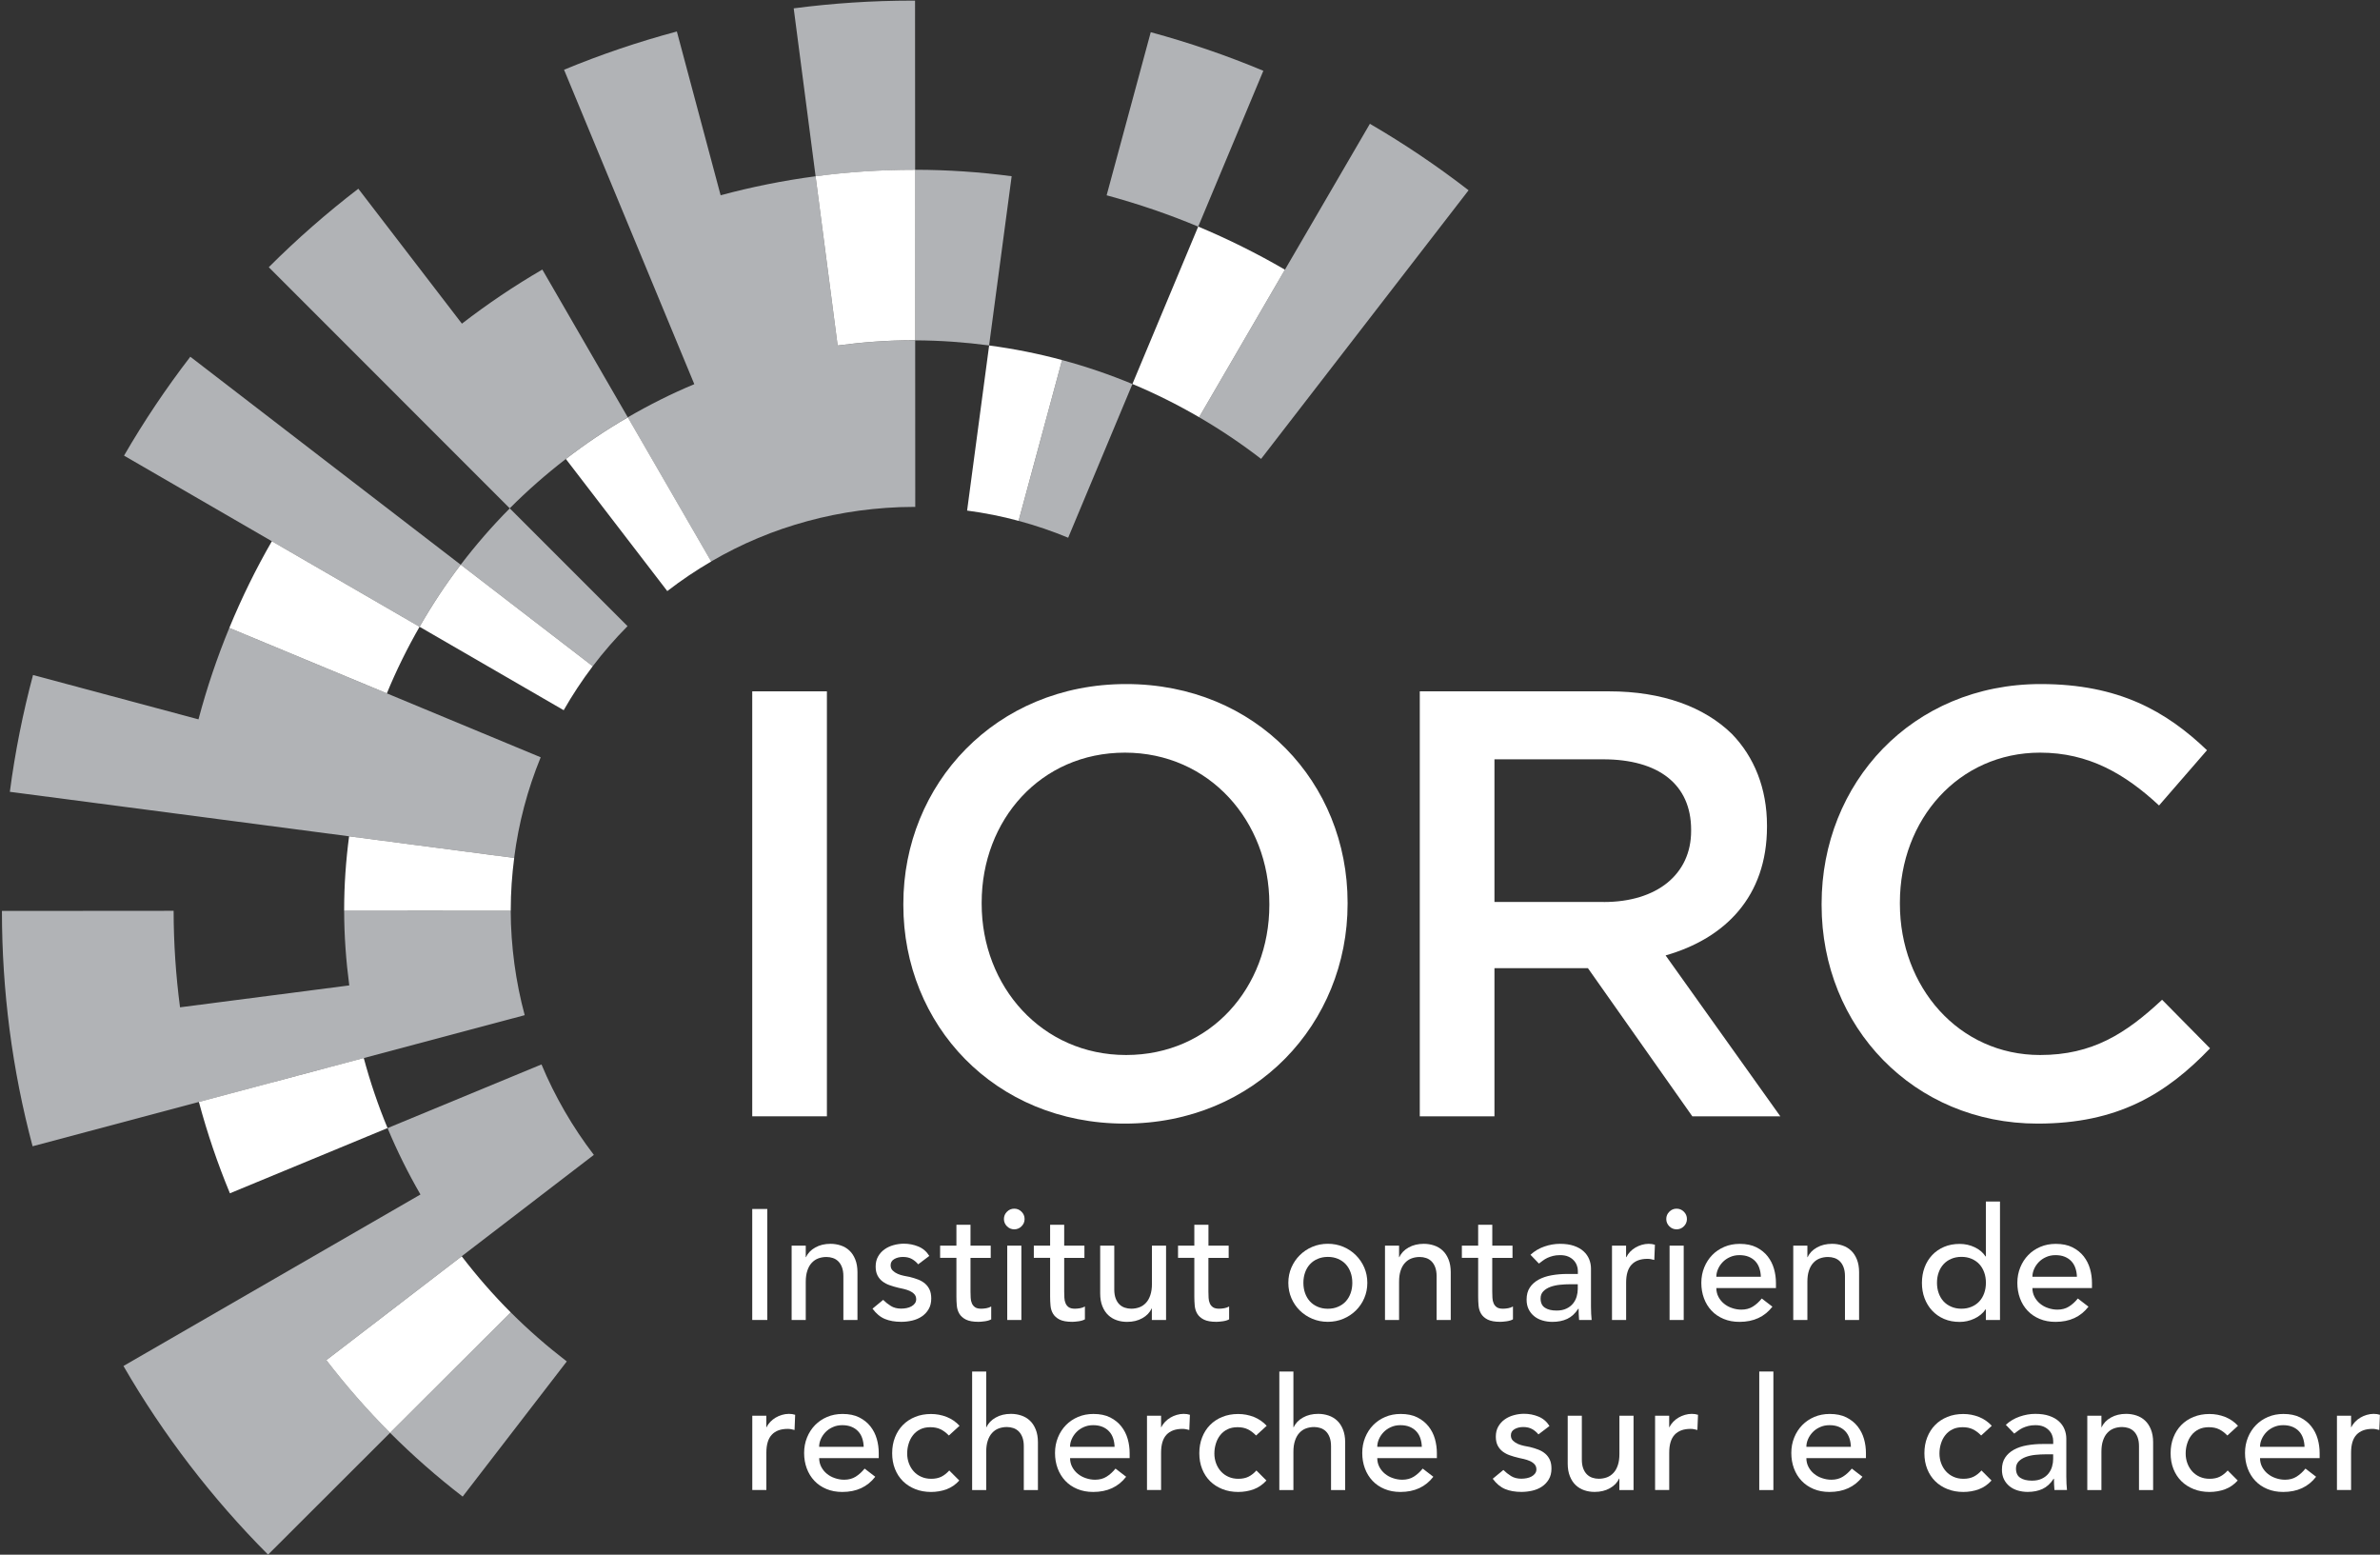
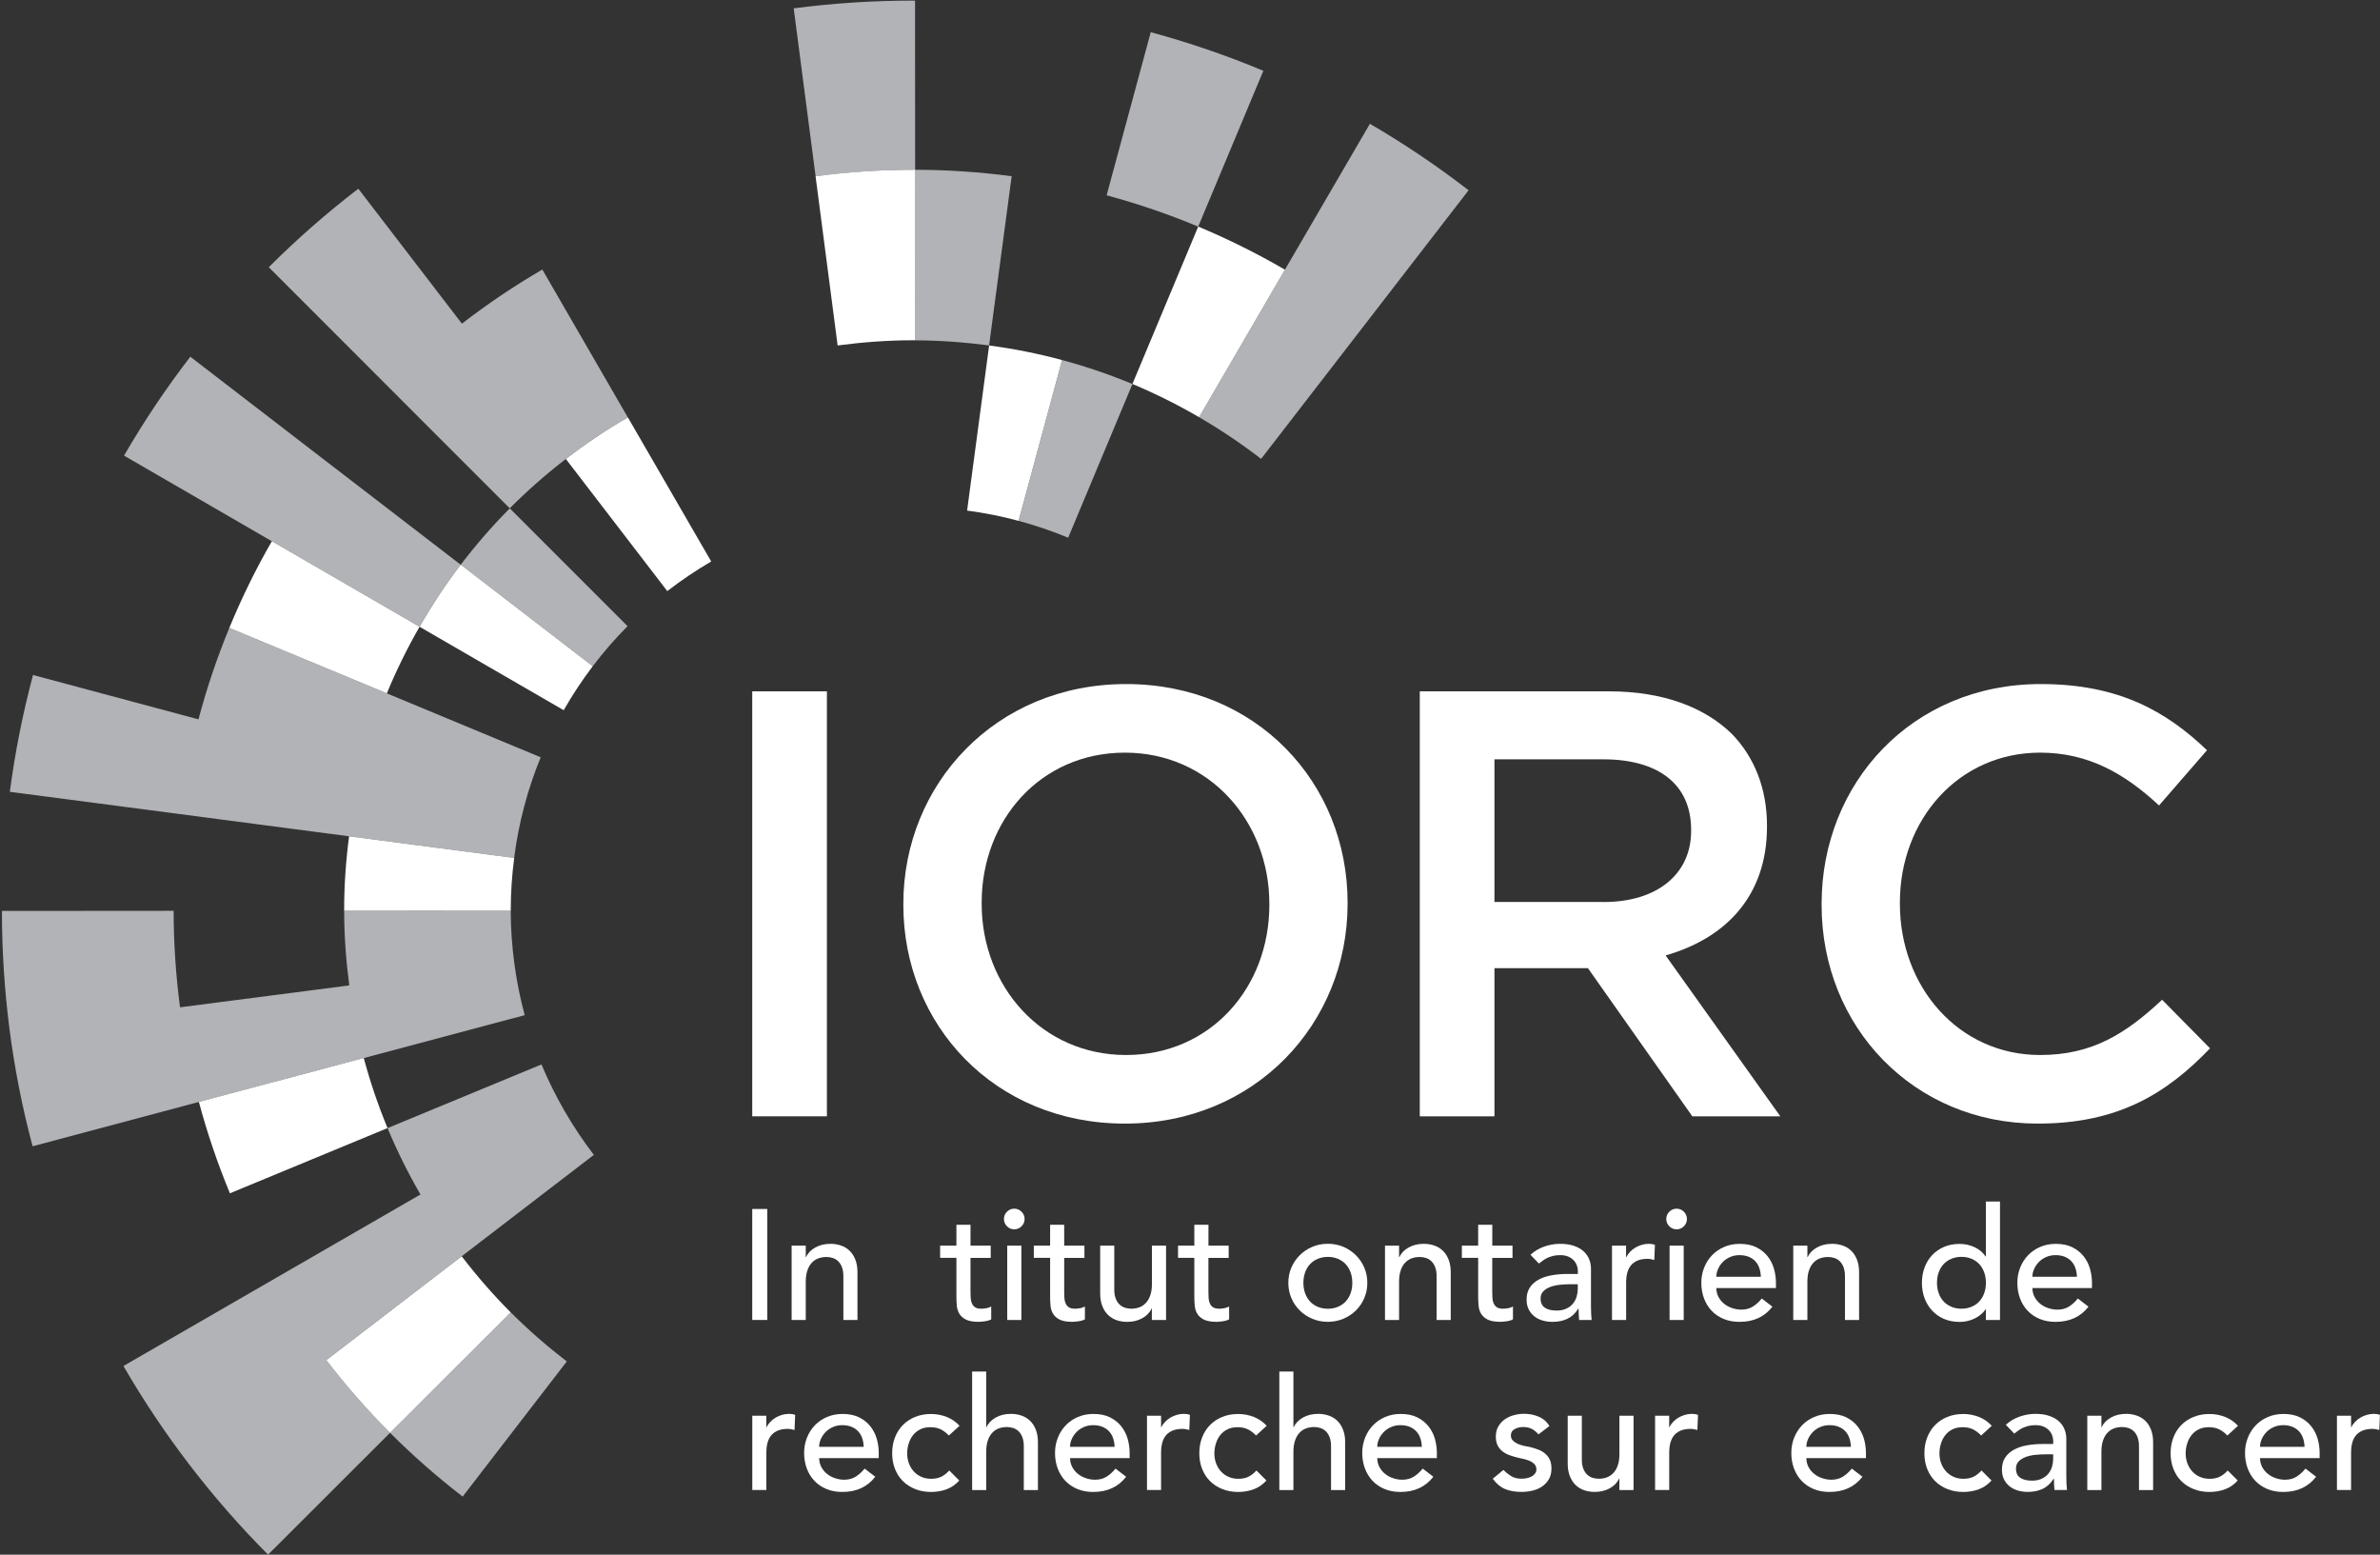
<svg xmlns="http://www.w3.org/2000/svg" width="539px" height="352px" viewBox="0 0 539 352">
  <rect x="0" y="0" width="539" height="352" fill="#333333" stroke="none" />
  <title>OICR-Logo-White-FR</title>
  <desc>Created with Sketch.</desc>
  <g id="Page-1" stroke="none" stroke-width="1" fill="none" fill-rule="evenodd">
    <g id="OICR-Logo-White-FR" fill-rule="nonzero">
      <g id="Group" fill="#B1B3B6">
        <path d="M207.25,38.45 L207.23,0.15 C207.03,0.15 206.84,0.14 206.65,0.14 C197.53,0.14 188.55,0.74 179.75,1.89 L184.71,39.91 C191.97,38.95 199.37,38.45 206.9,38.45 C207.01,38.44 207.13,38.45 207.25,38.45 Z" id="Path" />
        <path d="M79.05,189.35 L116.44,194.25 C116.95,190.29 117.7,186.42 118.7,182.64 C119.71,178.81 120.97,175.08 122.45,171.46 L87.61,156.99 L51.93,142.17 C49.17,148.86 46.83,155.78 44.95,162.87 L7.48,152.83 C5.18,161.44 3.41,170.27 2.23,179.28 L40.73,184.32 L79.05,189.35 Z" id="Path" />
        <path d="M260.61,7.29 L250.62,44.22 C257.73,46.14 264.66,48.51 271.36,51.31 L286.11,16.03 C277.87,12.58 269.35,9.66 260.61,7.29 Z" id="Path" />
        <path d="M128.36,308.25 C123.89,304.81 119.64,301.11 115.66,297.13 L88.33,324.4 C93.49,329.57 98.99,334.39 104.78,338.85 L128.36,308.25 Z" id="Path" />
        <path d="M82.38,239.56 L118.83,229.85 C117.81,226.08 117.04,222.22 116.5,218.27 C115.97,214.31 115.67,210.28 115.66,206.17 L77.94,206.19 C77.95,211.93 78.37,217.57 79.1,223.11 L40.77,228.07 C39.83,220.92 39.33,213.63 39.32,206.22 L0.44,206.25 C0.44,206.28 0.44,206.3 0.44,206.33 C0.44,215.4 1.03,224.32 2.16,233.08 C3.33,242.09 5.08,250.92 7.38,259.53 L45.03,249.5 L82.38,239.56 Z" id="Path" />
        <path d="M134.49,261.48 C132.08,258.34 129.87,255.03 127.88,251.59 C125.92,248.19 124.15,244.66 122.63,241 L87.77,255.42 C89.93,260.61 92.43,265.62 95.22,270.45 L61.75,289.77 L27.96,309.28 C32.47,317.09 37.49,324.57 42.95,331.7 C48.43,338.84 54.36,345.63 60.71,351.99 L88.34,324.4 C83.18,319.24 78.37,313.73 73.92,307.94 L104.57,284.43 L134.49,261.48 Z" id="Path" />
        <path d="M230.69,117.93 C234.53,118.97 238.28,120.24 241.91,121.75 L256.46,86.95 C251.31,84.81 245.99,82.99 240.53,81.52 L230.69,117.93 Z" id="Path" />
-         <path d="M189.7,78.23 L184.7,39.91 C177.37,40.88 170.2,42.33 163.2,44.21 L153.29,7.13 C144.53,9.47 136,12.37 127.74,15.79 L142.45,51.29 L157.24,86.98 C152.03,89.15 147.01,91.68 142.17,94.49 L161.05,127.13 C164.46,125.14 168,123.36 171.68,121.82 C175.3,120.3 179.05,119.03 182.9,117.98 C186.7,116.95 190.59,116.16 194.57,115.62 C198.6,115.08 202.7,114.77 206.88,114.77 C207.01,114.77 207.14,114.78 207.28,114.78 L207.26,77.06 C207.14,77.06 207.01,77.05 206.88,77.05 C201.06,77.05 195.33,77.48 189.7,78.23 Z" id="Path" />
        <path d="M207.26,77.06 C212.94,77.08 218.52,77.49 224,78.21 L229.11,39.9 C221.95,38.95 214.65,38.45 207.23,38.44 L207.26,77.06 Z" id="Path" />
        <path d="M104.61,73.28 L81.15,42.73 C74.01,48.21 67.23,54.14 60.87,60.5 L88.14,87.78 L115.44,115.09 C119.42,111.09 123.67,107.37 128.14,103.92 C132.59,100.48 137.28,97.33 142.17,94.48 L122.82,61.03 C116.48,64.72 110.4,68.81 104.61,73.28 Z" id="Path" />
        <path d="M134.24,150.84 C136.67,147.64 139.3,144.61 142.12,141.77 L115.45,115.1 C111.47,119.1 107.77,123.37 104.34,127.86 L134.24,150.84 Z" id="Path" />
        <path d="M43.1,80.77 C37.63,87.88 32.61,95.35 28.09,103.16 L61.56,122.54 L95.01,141.91 C97.82,137.01 100.93,132.32 104.33,127.86 L73.71,104.32 L43.1,80.77 Z" id="Path" />
        <path d="M310.24,28.03 L291,61.06 L271.56,94.46 C276.45,97.31 281.15,100.46 285.6,103.9 L309.22,73.33 L332.59,43.08 C325.49,37.59 318.03,32.56 310.24,28.03 Z" id="Path" />
      </g>
      <g id="Group" transform="translate(45, 38)" fill="#FFFFFF">
        <path d="M6.93,104.17 L42.61,118.99 C44.75,113.78 47.24,108.75 50.02,103.91 L16.57,84.54 C12.94,90.83 9.72,97.39 6.93,104.17 Z" id="Path" />
        <path d="M43.33,286.41 L70.66,259.14 C66.68,255.16 62.99,250.91 59.56,246.44 L28.91,269.95 C33.36,275.74 38.18,281.25 43.33,286.41 Z" id="Path" />
        <path d="M246,23.06 C239.7,19.4 233.14,16.13 226.36,13.3 L211.46,48.94 C216.68,51.12 221.71,53.64 226.56,56.46 L246,23.06 Z" id="Path" />
        <path d="M179.01,40.22 L174.02,77.6 C177.99,78.13 181.89,78.9 185.68,79.93 L195.53,43.52 C190.16,42.07 184.64,40.97 179.01,40.22 Z" id="Path" />
        <path d="M50.02,103.91 L82.66,122.8 C84.64,119.33 86.84,116.01 89.24,112.84 L59.34,89.85 C55.93,94.31 52.83,99.01 50.02,103.91 Z" id="Path" />
        <path d="M32.94,168 C32.94,168.07 32.95,168.14 32.95,168.2 L70.67,168.18 C70.67,168.12 70.67,168.06 70.67,168 C70.67,164.02 70.95,160.1 71.45,156.25 L34.06,151.35 C33.34,156.8 32.94,162.35 32.94,168 Z" id="Path" />
        <path d="M161.89,0.44 C154.37,0.44 146.96,0.94 139.7,1.9 L144.7,40.22 C150.33,39.47 156.06,39.04 161.89,39.04 C162.02,39.04 162.14,39.05 162.27,39.05 L162.25,0.43 C162.13,0.45 162.01,0.44 161.89,0.44 Z" id="Path" />
        <path d="M7.07,232.18 L42.77,217.41 C40.64,212.29 38.84,206.99 37.38,201.55 L0.04,211.49 C1.94,218.59 4.3,225.5 7.07,232.18 Z" id="Path" />
        <path d="M83.15,65.92 L106.12,95.83 C109.28,93.39 112.6,91.15 116.07,89.13 L97.19,56.49 C92.29,59.33 87.6,62.48 83.15,65.92 Z" id="Path" />
      </g>
      <g id="Group" transform="translate(170, 154)" fill="#FFFFFF">
        <polygon id="Path" points="0.36 2.53 17.27 2.53 17.27 98.75 0.36 98.75" />
        <path d="M34.58,50.91 L34.58,50.64 C34.58,23.56 55.47,0.88 85.02,0.88 C114.57,0.88 135.19,23.28 135.19,50.36 L135.19,50.64 C135.19,77.72 114.3,100.4 84.74,100.4 C55.2,100.4 34.58,77.99 34.58,50.91 Z M117.47,50.91 L117.47,50.64 C117.47,31.95 103.86,16.41 84.76,16.41 C65.66,16.41 52.32,31.67 52.32,50.36 L52.32,50.64 C52.32,69.33 65.93,84.87 85.03,84.87 C104.13,84.86 117.47,69.61 117.47,50.91 Z" id="Shape" />
        <path d="M151.55,2.53 L194.43,2.53 C206.53,2.53 216.01,6.1 222.2,12.15 C227.29,17.37 230.17,24.52 230.17,32.9 L230.17,33.18 C230.17,48.99 220.69,58.47 207.21,62.32 L233.19,98.75 L213.26,98.75 L189.62,65.21 L189.34,65.21 L168.45,65.21 L168.45,98.75 L151.54,98.75 L151.54,2.53 L151.55,2.53 Z M193.2,50.23 C205.3,50.23 212.99,43.91 212.99,34.15 L212.99,33.87 C212.99,23.56 205.57,17.92 193.06,17.92 L168.45,17.92 L168.45,50.22 L193.2,50.22 L193.2,50.23 Z" id="Shape" />
        <path d="M242.54,50.91 L242.54,50.64 C242.54,23.29 263.02,0.88 292.16,0.88 C309.89,0.88 320.61,7.07 329.82,15.86 L318.96,28.37 C311.26,21.22 303.02,16.41 292.02,16.41 C273.6,16.41 260.27,31.53 260.27,50.36 L260.27,50.64 C260.27,69.47 273.6,84.87 292.02,84.87 C303.84,84.87 311.4,80.06 319.65,72.36 L330.51,83.36 C320.48,93.81 309.48,100.4 291.47,100.4 C263.43,100.4 242.54,78.54 242.54,50.91 Z" id="Path" />
      </g>
      <polygon id="Path" fill="#FFFFFF" points="170.36 273.73 173.77 273.73 173.77 298.86 170.36 298.86" />
      <path d="M179.28,282.04 L182.48,282.04 L182.48,284.63 L182.55,284.63 C182.95,283.73 183.65,283 184.64,282.45 C185.63,281.89 186.78,281.62 188.08,281.62 C188.88,281.62 189.66,281.74 190.41,281.99 C191.16,282.24 191.81,282.62 192.36,283.14 C192.92,283.66 193.36,284.33 193.69,285.15 C194.02,285.97 194.19,286.93 194.19,288.04 L194.19,298.87 L191,298.87 L191,288.93 C191,288.15 190.89,287.48 190.68,286.92 C190.47,286.36 190.18,285.91 189.83,285.57 C189.48,285.23 189.07,284.98 188.61,284.83 C188.15,284.68 187.67,284.6 187.17,284.6 C186.51,284.6 185.89,284.71 185.32,284.92 C184.75,285.13 184.26,285.47 183.83,285.93 C183.4,286.39 183.07,286.98 182.84,287.69 C182.6,288.4 182.48,289.24 182.48,290.21 L182.48,298.87 L179.28,298.87 L179.28,282.04 L179.28,282.04 Z" id="Path" fill="#FFFFFF" />
-       <path d="M207.94,286.26 C207.56,285.79 207.09,285.39 206.54,285.07 C205.98,284.75 205.3,284.59 204.5,284.59 C203.74,284.59 203.08,284.75 202.53,285.07 C201.97,285.39 201.7,285.86 201.7,286.47 C201.7,286.97 201.86,287.37 202.18,287.68 C202.5,287.99 202.88,288.24 203.32,288.43 C203.76,288.62 204.22,288.76 204.72,288.86 C205.22,288.95 205.64,289.04 206,289.11 C206.69,289.28 207.33,289.48 207.94,289.71 C208.54,289.95 209.06,290.25 209.5,290.63 C209.94,291.01 210.28,291.47 210.53,292.01 C210.78,292.56 210.9,293.22 210.9,294 C210.9,294.95 210.7,295.76 210.3,296.43 C209.9,297.11 209.38,297.65 208.74,298.08 C208.1,298.51 207.37,298.81 206.56,299 C205.74,299.19 204.92,299.28 204.09,299.28 C202.69,299.28 201.47,299.07 200.42,298.64 C199.37,298.21 198.43,297.43 197.6,296.3 L200.01,294.31 C200.53,294.83 201.11,295.29 201.75,295.69 C202.39,296.09 203.17,296.29 204.09,296.29 C204.49,296.29 204.9,296.25 205.31,296.17 C205.72,296.09 206.09,295.96 206.41,295.78 C206.73,295.6 206.99,295.38 207.19,295.11 C207.39,294.84 207.49,294.52 207.49,294.17 C207.49,293.7 207.34,293.31 207.05,293 C206.76,292.69 206.4,292.45 205.99,292.27 C205.58,292.09 205.14,291.95 204.68,291.84 C204.22,291.73 203.81,291.65 203.46,291.57 C202.77,291.41 202.12,291.21 201.51,291 C200.89,290.79 200.35,290.5 199.88,290.15 C199.41,289.79 199.03,289.35 198.74,288.8 C198.46,288.26 198.31,287.58 198.31,286.78 C198.31,285.9 198.49,285.14 198.86,284.49 C199.23,283.84 199.71,283.3 200.32,282.87 C200.92,282.44 201.61,282.12 202.38,281.91 C203.15,281.7 203.93,281.59 204.71,281.59 C205.84,281.59 206.93,281.8 207.98,282.23 C209.02,282.66 209.85,283.37 210.46,284.36 L207.94,286.26 Z" id="Path" fill="#FFFFFF" />
      <path d="M224.37,284.81 L219.79,284.81 L219.79,292.44 C219.79,292.91 219.8,293.38 219.83,293.84 C219.85,294.3 219.94,294.72 220.1,295.08 C220.25,295.45 220.49,295.74 220.81,295.97 C221.13,296.2 221.6,296.31 222.21,296.31 C222.59,296.31 222.98,296.27 223.38,296.2 C223.78,296.13 224.15,296 224.48,295.81 L224.48,298.72 C224.1,298.93 223.61,299.08 223.01,299.16 C222.41,299.24 221.94,299.28 221.61,299.28 C220.38,299.28 219.43,299.11 218.75,298.77 C218.08,298.43 217.58,297.98 217.26,297.44 C216.94,296.9 216.75,296.29 216.69,295.61 C216.63,294.94 216.6,294.26 216.6,293.57 L216.6,284.8 L212.91,284.8 L212.91,282.03 L216.6,282.03 L216.6,277.31 L219.79,277.31 L219.79,282.03 L224.37,282.03 L224.37,284.81 Z" id="Path" fill="#FFFFFF" />
      <path d="M227.36,276 C227.36,275.36 227.59,274.81 228.05,274.35 C228.51,273.89 229.06,273.66 229.7,273.66 C230.34,273.66 230.89,273.89 231.35,274.35 C231.81,274.81 232.04,275.36 232.04,276 C232.04,276.64 231.81,277.19 231.35,277.65 C230.89,278.11 230.34,278.34 229.7,278.34 C229.06,278.34 228.51,278.11 228.05,277.65 C227.59,277.19 227.36,276.64 227.36,276 Z M228.11,282.04 L231.31,282.04 L231.31,298.87 L228.11,298.87 L228.11,282.04 Z" id="Shape" fill="#FFFFFF" />
      <path d="M245.59,284.81 L241.01,284.81 L241.01,292.44 C241.01,292.91 241.02,293.38 241.05,293.84 C241.07,294.3 241.16,294.72 241.32,295.08 C241.47,295.45 241.71,295.74 242.03,295.97 C242.35,296.19 242.82,296.31 243.43,296.31 C243.81,296.31 244.2,296.27 244.6,296.2 C245,296.13 245.37,296 245.7,295.81 L245.7,298.72 C245.32,298.93 244.83,299.08 244.23,299.16 C243.63,299.24 243.16,299.28 242.83,299.28 C241.6,299.28 240.65,299.11 239.97,298.77 C239.3,298.43 238.8,297.98 238.48,297.44 C238.16,296.9 237.97,296.29 237.91,295.61 C237.85,294.94 237.82,294.26 237.82,293.57 L237.82,284.8 L234.13,284.8 L234.13,282.03 L237.82,282.03 L237.82,277.31 L241.01,277.31 L241.01,282.03 L245.59,282.03 L245.59,284.81 Z" id="Path" fill="#FFFFFF" />
      <path d="M264.06,298.87 L260.86,298.87 L260.86,296.28 L260.79,296.28 C260.39,297.18 259.69,297.91 258.7,298.46 C257.71,299.02 256.56,299.29 255.26,299.29 C254.43,299.29 253.65,299.17 252.92,298.92 C252.19,298.67 251.54,298.29 250.99,297.77 C250.43,297.25 249.99,296.58 249.66,295.76 C249.33,294.94 249.16,293.98 249.16,292.87 L249.16,282.04 L252.35,282.04 L252.35,291.98 C252.35,292.76 252.46,293.43 252.67,293.99 C252.88,294.55 253.17,295 253.52,295.34 C253.88,295.68 254.28,295.93 254.75,296.08 C255.21,296.23 255.69,296.31 256.19,296.31 C256.85,296.31 257.47,296.2 258.04,295.99 C258.61,295.78 259.1,295.44 259.53,294.98 C259.96,294.52 260.29,293.93 260.52,293.22 C260.76,292.51 260.88,291.67 260.88,290.7 L260.88,282.04 L264.08,282.04 L264.08,298.87 L264.06,298.87 Z" id="Path" fill="#FFFFFF" />
      <path d="M278.25,284.81 L273.67,284.81 L273.67,292.44 C273.67,292.91 273.68,293.38 273.71,293.84 C273.73,294.3 273.82,294.72 273.98,295.08 C274.13,295.45 274.37,295.74 274.69,295.97 C275.01,296.19 275.48,296.31 276.09,296.31 C276.47,296.31 276.86,296.27 277.26,296.2 C277.66,296.13 278.03,296 278.36,295.81 L278.36,298.72 C277.98,298.93 277.49,299.08 276.89,299.16 C276.29,299.24 275.82,299.28 275.49,299.28 C274.26,299.28 273.31,299.11 272.63,298.77 C271.96,298.43 271.46,297.98 271.14,297.44 C270.82,296.9 270.63,296.29 270.57,295.61 C270.51,294.94 270.48,294.26 270.48,293.57 L270.48,284.8 L266.79,284.8 L266.79,282.03 L270.48,282.03 L270.48,277.31 L273.68,277.31 L273.68,282.03 L278.26,282.03 L278.26,284.81 L278.25,284.81 Z" id="Path" fill="#FFFFFF" />
      <path d="M291.77,290.45 C291.77,289.22 292,288.07 292.46,287 C292.92,285.94 293.55,285 294.36,284.2 C295.16,283.4 296.11,282.76 297.2,282.3 C298.29,281.84 299.46,281.61 300.72,281.61 C301.97,281.61 303.15,281.84 304.23,282.3 C305.32,282.76 306.27,283.4 307.07,284.2 C307.87,285 308.51,285.94 308.97,287 C309.43,288.07 309.66,289.21 309.66,290.45 C309.66,291.69 309.43,292.83 308.97,293.91 C308.51,294.99 307.87,295.92 307.07,296.71 C306.27,297.5 305.32,298.13 304.23,298.59 C303.14,299.05 301.97,299.28 300.72,299.28 C299.46,299.28 298.29,299.05 297.2,298.59 C296.11,298.13 295.16,297.5 294.36,296.71 C293.56,295.92 292.92,294.98 292.46,293.91 C292,292.84 291.77,291.68 291.77,290.45 Z M295.18,290.45 C295.18,291.3 295.31,292.09 295.57,292.81 C295.83,293.53 296.2,294.15 296.67,294.66 C297.14,295.17 297.72,295.57 298.41,295.87 C299.1,296.17 299.87,296.32 300.72,296.32 C301.57,296.32 302.34,296.17 303.03,295.87 C303.72,295.58 304.3,295.17 304.77,294.66 C305.24,294.15 305.61,293.54 305.87,292.81 C306.13,292.09 306.26,291.3 306.26,290.45 C306.26,289.6 306.13,288.81 305.87,288.09 C305.61,287.37 305.24,286.75 304.77,286.24 C304.3,285.73 303.72,285.33 303.03,285.03 C302.34,284.73 301.58,284.58 300.72,284.58 C299.87,284.58 299.1,284.73 298.41,285.03 C297.72,285.32 297.14,285.73 296.67,286.24 C296.2,286.75 295.83,287.36 295.57,288.09 C295.31,288.82 295.18,289.6 295.18,290.45 Z" id="Shape" fill="#FFFFFF" />
      <path d="M313.66,282.04 L316.85,282.04 L316.85,284.63 L316.92,284.63 C317.32,283.73 318.02,283 319.01,282.45 C320,281.89 321.15,281.62 322.45,281.62 C323.25,281.62 324.03,281.74 324.77,281.99 C325.52,282.24 326.17,282.62 326.72,283.14 C327.28,283.66 327.72,284.33 328.05,285.15 C328.38,285.97 328.55,286.93 328.55,288.04 L328.55,298.87 L325.35,298.87 L325.35,288.93 C325.35,288.15 325.24,287.48 325.03,286.92 C324.82,286.36 324.53,285.91 324.18,285.57 C323.83,285.23 323.42,284.98 322.96,284.83 C322.5,284.68 322.02,284.6 321.52,284.6 C320.86,284.6 320.24,284.71 319.68,284.92 C319.11,285.13 318.61,285.47 318.19,285.93 C317.76,286.39 317.43,286.98 317.2,287.69 C316.96,288.4 316.85,289.24 316.85,290.21 L316.85,298.87 L313.66,298.87 L313.66,282.04 L313.66,282.04 Z" id="Path" fill="#FFFFFF" />
      <path d="M342.53,284.81 L337.95,284.81 L337.95,292.44 C337.95,292.91 337.96,293.38 337.99,293.84 C338.01,294.3 338.1,294.72 338.26,295.08 C338.41,295.45 338.65,295.74 338.97,295.97 C339.29,296.2 339.76,296.31 340.37,296.31 C340.75,296.31 341.14,296.27 341.54,296.2 C341.94,296.13 342.31,296 342.64,295.81 L342.64,298.72 C342.26,298.93 341.77,299.08 341.17,299.16 C340.57,299.24 340.1,299.28 339.77,299.28 C338.54,299.28 337.59,299.11 336.91,298.77 C336.24,298.43 335.74,297.98 335.42,297.44 C335.1,296.9 334.91,296.29 334.85,295.61 C334.79,294.94 334.76,294.26 334.76,293.57 L334.76,284.8 L331.07,284.8 L331.07,282.03 L334.76,282.03 L334.76,277.31 L337.96,277.31 L337.96,282.03 L342.54,282.03 L342.54,284.81 L342.53,284.81 Z" id="Path" fill="#FFFFFF" />
      <path d="M346.61,284.1 C347.51,283.27 348.55,282.65 349.73,282.24 C350.91,281.83 352.1,281.62 353.28,281.62 C354.51,281.62 355.57,281.77 356.46,282.08 C357.35,282.39 358.08,282.8 358.64,283.32 C359.21,283.84 359.63,284.44 359.9,285.11 C360.17,285.78 360.31,286.49 360.31,287.22 L360.31,295.81 C360.31,296.4 360.32,296.95 360.35,297.44 C360.37,297.94 360.41,298.41 360.46,298.86 L357.62,298.86 C357.55,298.01 357.51,297.16 357.51,296.31 L357.44,296.31 C356.73,297.4 355.89,298.17 354.92,298.62 C353.95,299.07 352.83,299.29 351.55,299.29 C350.77,299.29 350.02,299.18 349.31,298.97 C348.6,298.76 347.98,298.44 347.45,298.01 C346.92,297.58 346.5,297.06 346.19,296.43 C345.88,295.8 345.73,295.08 345.73,294.25 C345.73,293.16 345.97,292.25 346.46,291.52 C346.94,290.79 347.61,290.19 348.45,289.73 C349.29,289.27 350.27,288.94 351.4,288.74 C352.52,288.54 353.73,288.44 355,288.44 L357.34,288.44 L357.34,287.73 C357.34,287.3 357.26,286.88 357.09,286.45 C356.92,286.02 356.68,285.64 356.34,285.3 C356.01,284.96 355.59,284.68 355.1,284.48 C354.61,284.28 354.01,284.18 353.32,284.18 C352.7,284.18 352.17,284.24 351.7,284.36 C351.24,284.48 350.82,284.63 350.44,284.8 C350.06,284.98 349.72,285.19 349.41,285.42 C349.1,285.66 348.81,285.88 348.52,286.09 L346.61,284.1 Z M355.62,290.77 C354.86,290.77 354.09,290.81 353.29,290.89 C352.5,290.97 351.78,291.13 351.12,291.37 C350.47,291.61 349.94,291.94 349.52,292.36 C349.1,292.79 348.9,293.33 348.9,293.99 C348.9,294.96 349.22,295.66 349.88,296.09 C350.53,296.52 351.41,296.73 352.52,296.73 C353.4,296.73 354.14,296.58 354.76,296.28 C355.38,295.99 355.87,295.6 356.25,295.13 C356.63,294.66 356.9,294.13 357.07,293.55 C357.24,292.97 357.32,292.4 357.32,291.83 L357.32,290.77 L355.62,290.77 L355.62,290.77 Z" id="Shape" fill="#FFFFFF" />
      <path d="M365.06,282.04 L368.26,282.04 L368.26,284.63 L368.33,284.63 C368.54,284.18 368.83,283.77 369.18,283.41 C369.53,283.04 369.93,282.73 370.37,282.47 C370.81,282.21 371.29,282 371.81,281.85 C372.33,281.7 372.85,281.62 373.37,281.62 C373.89,281.62 374.36,281.69 374.79,281.83 L374.65,285.27 C374.39,285.2 374.13,285.14 373.87,285.09 C373.61,285.04 373.35,285.02 373.09,285.02 C371.53,285.02 370.33,285.46 369.51,286.33 C368.68,287.21 368.27,288.57 368.27,290.41 L368.27,298.86 L365.07,298.86 L365.07,282.04 L365.06,282.04 Z" id="Path" fill="#FFFFFF" />
      <path d="M377.36,276 C377.36,275.36 377.59,274.81 378.05,274.35 C378.51,273.89 379.06,273.66 379.7,273.66 C380.34,273.66 380.89,273.89 381.35,274.35 C381.81,274.81 382.04,275.36 382.04,276 C382.04,276.64 381.81,277.19 381.35,277.65 C380.89,278.11 380.34,278.34 379.7,278.34 C379.06,278.34 378.51,278.11 378.05,277.65 C377.59,277.19 377.36,276.64 377.36,276 Z M378.11,282.04 L381.31,282.04 L381.31,298.87 L378.11,298.87 L378.11,282.04 Z" id="Shape" fill="#FFFFFF" />
      <path d="M388.7,291.62 C388.7,292.35 388.86,293.02 389.18,293.63 C389.5,294.23 389.92,294.75 390.44,295.17 C390.96,295.6 391.56,295.93 392.25,296.16 C392.94,296.4 393.65,296.52 394.38,296.52 C395.37,296.52 396.24,296.29 396.97,295.83 C397.7,295.37 398.38,294.76 398.99,294 L401.4,295.85 C399.62,298.15 397.14,299.29 393.95,299.29 C392.62,299.29 391.42,299.07 390.35,298.62 C389.27,298.17 388.36,297.55 387.62,296.76 C386.87,295.97 386.3,295.03 385.9,293.96 C385.5,292.88 385.3,291.72 385.3,290.46 C385.3,289.2 385.52,288.04 385.96,286.96 C386.4,285.88 387,284.95 387.77,284.16 C388.54,283.37 389.46,282.75 390.52,282.3 C391.58,281.85 392.74,281.63 394,281.63 C395.49,281.63 396.75,281.89 397.78,282.41 C398.81,282.93 399.66,283.61 400.32,284.45 C400.98,285.29 401.46,286.24 401.76,287.29 C402.06,288.34 402.2,289.41 402.2,290.5 L402.2,291.63 L388.7,291.63 L388.7,291.62 Z M398.78,289.07 C398.76,288.36 398.64,287.71 398.44,287.12 C398.24,286.53 397.94,286.01 397.54,285.58 C397.14,285.14 396.63,284.8 396.03,284.55 C395.43,284.3 394.72,284.18 393.92,284.18 C393.14,284.18 392.42,284.33 391.77,284.63 C391.12,284.92 390.57,285.31 390.12,285.78 C389.67,286.25 389.32,286.78 389.07,287.36 C388.82,287.94 388.7,288.51 388.7,289.08 L398.78,289.08 L398.78,289.07 Z" id="Shape" fill="#FFFFFF" />
      <path d="M406.12,282.04 L409.32,282.04 L409.32,284.63 L409.39,284.63 C409.79,283.73 410.49,283 411.48,282.45 C412.47,281.89 413.62,281.62 414.92,281.62 C415.72,281.62 416.5,281.74 417.25,281.99 C418,282.24 418.65,282.62 419.2,283.14 C419.76,283.66 420.2,284.33 420.53,285.15 C420.86,285.97 421.03,286.93 421.03,288.04 L421.03,298.87 L417.83,298.87 L417.83,288.93 C417.83,288.15 417.72,287.48 417.51,286.92 C417.3,286.36 417.01,285.91 416.66,285.57 C416.31,285.23 415.9,284.98 415.44,284.83 C414.98,284.68 414.5,284.6 414,284.6 C413.34,284.6 412.72,284.71 412.15,284.92 C411.58,285.13 411.08,285.47 410.66,285.93 C410.23,286.39 409.9,286.98 409.67,287.69 C409.43,288.4 409.32,289.24 409.32,290.21 L409.32,298.87 L406.12,298.87 L406.12,282.04 Z" id="Path" fill="#FFFFFF" />
      <path d="M452.94,298.87 L449.74,298.87 L449.74,296.46 L449.67,296.46 C449.05,297.36 448.21,298.06 447.13,298.56 C446.05,299.06 444.95,299.3 443.81,299.3 C442.51,299.3 441.33,299.08 440.28,298.63 C439.23,298.18 438.33,297.55 437.58,296.75 C436.83,295.95 436.26,295.01 435.86,293.95 C435.46,292.89 435.26,291.73 435.26,290.47 C435.26,289.21 435.46,288.05 435.86,286.97 C436.26,285.89 436.84,284.96 437.58,284.17 C438.33,283.38 439.22,282.76 440.28,282.31 C441.33,281.86 442.51,281.64 443.81,281.64 C445.02,281.64 446.15,281.89 447.22,282.4 C448.29,282.91 449.1,283.6 449.67,284.48 L449.74,284.48 L449.74,272.05 L452.94,272.05 L452.94,298.87 Z M444.21,296.31 C445.06,296.31 445.83,296.16 446.52,295.86 C447.21,295.57 447.79,295.16 448.26,294.65 C448.73,294.14 449.1,293.53 449.36,292.8 C449.62,292.08 449.75,291.29 449.75,290.44 C449.75,289.59 449.62,288.8 449.36,288.08 C449.1,287.36 448.73,286.74 448.26,286.23 C447.79,285.72 447.21,285.32 446.52,285.02 C445.83,284.72 445.06,284.57 444.21,284.57 C443.36,284.57 442.59,284.72 441.9,285.02 C441.21,285.31 440.63,285.72 440.16,286.23 C439.69,286.74 439.32,287.35 439.06,288.08 C438.8,288.8 438.67,289.59 438.67,290.44 C438.67,291.29 438.8,292.08 439.06,292.8 C439.32,293.52 439.69,294.14 440.16,294.65 C440.63,295.16 441.21,295.56 441.9,295.86 C442.59,296.16 443.36,296.31 444.21,296.31 Z" id="Shape" fill="#FFFFFF" />
      <path d="M460.28,291.62 C460.28,292.35 460.44,293.02 460.76,293.63 C461.08,294.23 461.5,294.75 462.02,295.17 C462.54,295.6 463.14,295.93 463.83,296.16 C464.52,296.4 465.23,296.52 465.96,296.52 C466.95,296.52 467.82,296.29 468.55,295.83 C469.28,295.37 469.96,294.76 470.57,294 L472.98,295.85 C471.2,298.15 468.72,299.29 465.52,299.29 C464.19,299.29 462.99,299.07 461.92,298.62 C460.84,298.17 459.93,297.55 459.19,296.76 C458.44,295.97 457.87,295.03 457.47,293.96 C457.07,292.88 456.87,291.72 456.87,290.46 C456.87,289.2 457.09,288.04 457.53,286.96 C457.97,285.88 458.57,284.95 459.34,284.16 C460.11,283.37 461.03,282.75 462.09,282.3 C463.15,281.85 464.31,281.63 465.57,281.63 C467.06,281.63 468.32,281.89 469.35,282.41 C470.38,282.93 471.23,283.61 471.89,284.45 C472.55,285.29 473.03,286.24 473.33,287.29 C473.63,288.34 473.77,289.41 473.77,290.5 L473.77,291.63 L460.28,291.63 L460.28,291.62 Z M470.36,289.07 C470.34,288.36 470.22,287.71 470.02,287.12 C469.82,286.53 469.52,286.01 469.12,285.58 C468.72,285.14 468.21,284.8 467.61,284.55 C467.01,284.3 466.3,284.18 465.5,284.18 C464.72,284.18 464,284.33 463.35,284.63 C462.7,284.92 462.15,285.31 461.7,285.78 C461.25,286.25 460.9,286.78 460.65,287.36 C460.4,287.94 460.28,288.51 460.28,289.08 L470.36,289.08 L470.36,289.07 Z" id="Shape" fill="#FFFFFF" />
      <g id="Group" transform="translate(170, 310)" fill="#FFFFFF">
        <path d="M0.36,10.54 L3.55,10.54 L3.55,13.13 L3.62,13.13 C3.83,12.68 4.12,12.27 4.47,11.91 C4.83,11.54 5.22,11.23 5.66,10.97 C6.1,10.71 6.58,10.5 7.1,10.35 C7.62,10.2 8.14,10.12 8.66,10.12 C9.18,10.12 9.65,10.19 10.08,10.33 L9.94,13.77 C9.68,13.7 9.42,13.64 9.16,13.59 C8.9,13.54 8.64,13.52 8.38,13.52 C6.82,13.52 5.62,13.96 4.8,14.83 C3.97,15.71 3.56,17.07 3.56,18.91 L3.56,27.36 L0.37,27.36 L0.37,10.54 L0.36,10.54 Z" id="Path" />
        <path d="M15.52,20.13 C15.52,20.86 15.68,21.53 16,22.14 C16.32,22.74 16.74,23.26 17.26,23.68 C17.78,24.11 18.38,24.44 19.07,24.67 C19.76,24.91 20.47,25.03 21.2,25.03 C22.19,25.03 23.06,24.8 23.79,24.34 C24.52,23.88 25.2,23.27 25.81,22.51 L28.22,24.36 C26.44,26.66 23.96,27.8 20.76,27.8 C19.43,27.8 18.23,27.58 17.16,27.13 C16.08,26.68 15.17,26.06 14.43,25.27 C13.68,24.48 13.11,23.54 12.71,22.47 C12.31,21.39 12.11,20.23 12.11,18.97 C12.11,17.71 12.33,16.55 12.77,15.47 C13.21,14.39 13.81,13.46 14.58,12.67 C15.35,11.88 16.27,11.26 17.33,10.81 C18.39,10.36 19.55,10.14 20.81,10.14 C22.3,10.14 23.56,10.4 24.59,10.92 C25.62,11.44 26.47,12.12 27.13,12.96 C27.79,13.8 28.27,14.75 28.57,15.8 C28.87,16.85 29.01,17.92 29.01,19.01 L29.01,20.14 L15.52,20.14 L15.52,20.13 Z M25.6,17.57 C25.58,16.86 25.46,16.21 25.26,15.62 C25.06,15.03 24.76,14.51 24.35,14.08 C23.95,13.64 23.44,13.3 22.84,13.05 C22.24,12.8 21.53,12.68 20.73,12.68 C19.95,12.68 19.23,12.83 18.58,13.13 C17.93,13.42 17.38,13.81 16.93,14.28 C16.48,14.75 16.13,15.28 15.88,15.86 C15.63,16.44 15.51,17.01 15.51,17.58 L25.6,17.58 L25.6,17.57 Z" id="Shape" />
        <path d="M44.89,15.02 C44.3,14.4 43.68,13.94 43.03,13.62 C42.38,13.3 41.6,13.14 40.7,13.14 C39.82,13.14 39.06,13.3 38.41,13.62 C37.76,13.94 37.21,14.38 36.78,14.93 C36.34,15.48 36.01,16.13 35.79,16.85 C35.56,17.57 35.45,18.32 35.45,19.1 C35.45,19.88 35.58,20.62 35.84,21.32 C36.1,22.02 36.47,22.63 36.94,23.15 C37.41,23.67 37.98,24.08 38.65,24.37 C39.31,24.67 40.06,24.82 40.89,24.82 C41.79,24.82 42.56,24.66 43.2,24.34 C43.84,24.02 44.43,23.55 44.98,22.94 L47.25,25.21 C46.42,26.13 45.46,26.79 44.36,27.2 C43.26,27.6 42.09,27.8 40.86,27.8 C39.56,27.8 38.37,27.59 37.29,27.16 C36.21,26.73 35.28,26.14 34.5,25.37 C33.72,24.6 33.12,23.68 32.69,22.6 C32.26,21.52 32.05,20.33 32.05,19.03 C32.05,17.73 32.26,16.53 32.69,15.44 C33.12,14.35 33.71,13.42 34.48,12.64 C35.25,11.86 36.17,11.25 37.25,10.81 C38.33,10.37 39.53,10.15 40.85,10.15 C42.08,10.15 43.26,10.37 44.38,10.81 C45.5,11.25 46.48,11.92 47.31,12.82 L44.89,15.02 Z" id="Path" />
        <path d="M50.16,0.53 L53.35,0.53 L53.35,13.13 L53.42,13.13 C53.82,12.23 54.52,11.5 55.51,10.95 C56.5,10.39 57.65,10.12 58.95,10.12 C59.75,10.12 60.53,10.24 61.28,10.49 C62.03,10.74 62.68,11.12 63.23,11.64 C63.79,12.16 64.23,12.83 64.56,13.65 C64.89,14.47 65.06,15.43 65.06,16.54 L65.06,27.37 L61.86,27.37 L61.86,17.43 C61.86,16.65 61.75,15.98 61.54,15.42 C61.33,14.86 61.04,14.41 60.69,14.07 C60.33,13.73 59.93,13.48 59.47,13.33 C59.01,13.18 58.53,13.1 58.03,13.1 C57.37,13.1 56.75,13.21 56.18,13.42 C55.61,13.63 55.11,13.97 54.69,14.43 C54.26,14.89 53.93,15.48 53.7,16.19 C53.46,16.9 53.35,17.74 53.35,18.71 L53.35,27.37 L50.16,27.37 L50.16,0.53 L50.16,0.53 Z" id="Path" />
        <path d="M72.34,20.13 C72.34,20.86 72.5,21.53 72.82,22.14 C73.14,22.74 73.56,23.26 74.08,23.68 C74.6,24.11 75.2,24.44 75.89,24.67 C76.58,24.91 77.29,25.03 78.02,25.03 C79.01,25.03 79.88,24.8 80.61,24.34 C81.34,23.88 82.02,23.27 82.63,22.51 L85.04,24.36 C83.26,26.66 80.78,27.8 77.58,27.8 C76.25,27.8 75.05,27.58 73.98,27.13 C72.9,26.68 71.99,26.06 71.25,25.27 C70.51,24.48 69.93,23.54 69.53,22.47 C69.13,21.39 68.93,20.23 68.93,18.97 C68.93,17.71 69.15,16.55 69.59,15.47 C70.03,14.39 70.63,13.46 71.4,12.67 C72.17,11.88 73.09,11.26 74.15,10.81 C75.21,10.36 76.37,10.14 77.63,10.14 C79.12,10.14 80.38,10.4 81.41,10.92 C82.44,11.44 83.29,12.12 83.95,12.96 C84.61,13.8 85.09,14.75 85.39,15.8 C85.69,16.85 85.83,17.92 85.83,19.01 L85.83,20.14 L72.34,20.14 L72.34,20.13 Z M82.42,17.57 C82.4,16.86 82.28,16.21 82.08,15.62 C81.88,15.03 81.58,14.51 81.17,14.08 C80.77,13.64 80.26,13.3 79.66,13.05 C79.06,12.8 78.35,12.68 77.55,12.68 C76.77,12.68 76.05,12.83 75.4,13.13 C74.75,13.42 74.2,13.81 73.75,14.28 C73.3,14.75 72.95,15.28 72.7,15.86 C72.45,16.44 72.33,17.01 72.33,17.58 L82.42,17.58 L82.42,17.57 Z" id="Shape" />
        <path d="M89.76,10.54 L92.95,10.54 L92.95,13.13 L93.02,13.13 C93.23,12.68 93.52,12.27 93.87,11.91 C94.22,11.55 94.62,11.23 95.06,10.97 C95.5,10.71 95.98,10.5 96.5,10.35 C97.02,10.2 97.54,10.12 98.06,10.12 C98.58,10.12 99.05,10.19 99.48,10.33 L99.34,13.77 C99.08,13.7 98.82,13.64 98.56,13.59 C98.3,13.54 98.04,13.52 97.78,13.52 C96.22,13.52 95.02,13.96 94.19,14.83 C93.36,15.71 92.95,17.07 92.95,18.91 L92.95,27.36 L89.76,27.36 L89.76,10.54 L89.76,10.54 Z" id="Path" />
        <path d="M114.46,15.02 C113.87,14.4 113.25,13.94 112.6,13.62 C111.95,13.3 111.17,13.14 110.27,13.14 C109.39,13.14 108.63,13.3 107.98,13.62 C107.33,13.94 106.78,14.38 106.35,14.93 C105.91,15.48 105.58,16.13 105.36,16.85 C105.14,17.57 105.02,18.32 105.02,19.1 C105.02,19.88 105.15,20.62 105.41,21.32 C105.67,22.02 106.04,22.63 106.51,23.15 C106.98,23.67 107.55,24.08 108.21,24.37 C108.87,24.67 109.62,24.82 110.45,24.82 C111.35,24.82 112.12,24.66 112.76,24.34 C113.4,24.02 113.99,23.55 114.54,22.94 L116.81,25.21 C115.98,26.13 115.02,26.79 113.92,27.2 C112.82,27.6 111.65,27.8 110.42,27.8 C109.12,27.8 107.93,27.59 106.85,27.16 C105.77,26.73 104.84,26.14 104.06,25.37 C103.28,24.6 102.68,23.68 102.25,22.6 C101.82,21.52 101.61,20.33 101.61,19.03 C101.61,17.73 101.82,16.53 102.25,15.44 C102.68,14.35 103.27,13.42 104.04,12.64 C104.81,11.86 105.73,11.25 106.81,10.81 C107.89,10.37 109.09,10.15 110.41,10.15 C111.64,10.15 112.82,10.37 113.94,10.81 C115.06,11.25 116.04,11.92 116.87,12.82 L114.46,15.02 Z" id="Path" />
        <path d="M119.73,0.53 L122.92,0.53 L122.92,13.13 L123,13.13 C123.4,12.23 124.1,11.5 125.09,10.95 C126.08,10.39 127.23,10.12 128.53,10.12 C129.33,10.12 130.11,10.24 130.86,10.49 C131.6,10.74 132.26,11.12 132.81,11.64 C133.37,12.16 133.81,12.83 134.14,13.65 C134.47,14.47 134.64,15.43 134.64,16.54 L134.64,27.37 L131.44,27.37 L131.44,17.43 C131.44,16.65 131.33,15.98 131.12,15.42 C130.91,14.86 130.62,14.41 130.27,14.07 C129.91,13.73 129.51,13.48 129.05,13.33 C128.59,13.18 128.11,13.1 127.61,13.1 C126.95,13.1 126.33,13.21 125.76,13.42 C125.19,13.63 124.69,13.97 124.27,14.43 C123.84,14.89 123.51,15.48 123.28,16.19 C123.04,16.9 122.92,17.74 122.92,18.71 L122.92,27.37 L119.73,27.37 L119.73,0.53 L119.73,0.53 Z" id="Path" />
        <path d="M141.91,20.13 C141.91,20.86 142.07,21.53 142.39,22.14 C142.71,22.74 143.13,23.26 143.65,23.68 C144.17,24.11 144.77,24.44 145.46,24.67 C146.15,24.91 146.86,25.03 147.59,25.03 C148.58,25.03 149.45,24.8 150.18,24.34 C150.91,23.88 151.59,23.27 152.2,22.51 L154.61,24.36 C152.83,26.66 150.35,27.8 147.16,27.8 C145.83,27.8 144.63,27.58 143.56,27.13 C142.48,26.68 141.57,26.06 140.83,25.27 C140.08,24.48 139.51,23.54 139.11,22.47 C138.71,21.39 138.51,20.23 138.51,18.97 C138.51,17.71 138.73,16.55 139.17,15.47 C139.61,14.39 140.21,13.46 140.98,12.67 C141.75,11.88 142.67,11.26 143.73,10.81 C144.79,10.36 145.95,10.14 147.21,10.14 C148.7,10.14 149.96,10.4 150.99,10.92 C152.02,11.44 152.86,12.12 153.53,12.96 C154.19,13.8 154.67,14.75 154.97,15.8 C155.26,16.85 155.41,17.92 155.41,19.01 L155.41,20.14 L141.91,20.14 L141.91,20.13 Z M152,17.57 C151.98,16.86 151.86,16.21 151.66,15.62 C151.46,15.03 151.16,14.51 150.75,14.08 C150.35,13.64 149.84,13.3 149.24,13.05 C148.64,12.8 147.93,12.68 147.13,12.68 C146.35,12.68 145.63,12.83 144.98,13.13 C144.33,13.42 143.78,13.81 143.33,14.28 C142.88,14.75 142.53,15.28 142.28,15.86 C142.03,16.44 141.91,17.01 141.91,17.58 L152,17.58 L152,17.57 Z" id="Shape" />
        <path d="M178.41,14.77 C178.03,14.3 177.56,13.9 177.01,13.58 C176.45,13.26 175.77,13.1 174.97,13.1 C174.21,13.1 173.56,13.26 173,13.58 C172.44,13.9 172.17,14.37 172.17,14.98 C172.17,15.48 172.33,15.88 172.65,16.19 C172.97,16.5 173.35,16.75 173.79,16.94 C174.23,17.13 174.7,17.27 175.19,17.37 C175.69,17.46 176.11,17.55 176.47,17.62 C177.16,17.79 177.8,17.99 178.4,18.22 C179,18.46 179.52,18.76 179.96,19.14 C180.4,19.52 180.74,19.98 180.99,20.52 C181.24,21.06 181.36,21.73 181.36,22.51 C181.36,23.46 181.16,24.27 180.76,24.94 C180.36,25.62 179.84,26.16 179.2,26.59 C178.56,27.02 177.83,27.32 177.02,27.51 C176.2,27.7 175.38,27.79 174.55,27.79 C173.15,27.79 171.93,27.58 170.88,27.15 C169.83,26.72 168.89,25.94 168.06,24.81 L170.47,22.82 C170.99,23.34 171.57,23.8 172.21,24.2 C172.85,24.6 173.63,24.8 174.55,24.8 C174.95,24.8 175.36,24.76 175.77,24.68 C176.18,24.6 176.55,24.47 176.87,24.29 C177.19,24.11 177.45,23.89 177.65,23.62 C177.85,23.35 177.95,23.03 177.95,22.68 C177.95,22.21 177.8,21.82 177.51,21.51 C177.21,21.2 176.86,20.96 176.44,20.78 C176.03,20.6 175.59,20.46 175.13,20.35 C174.67,20.24 174.26,20.16 173.91,20.08 C173.22,19.92 172.57,19.72 171.96,19.51 C171.34,19.3 170.8,19.01 170.33,18.66 C169.86,18.3 169.48,17.86 169.19,17.31 C168.91,16.77 168.76,16.09 168.76,15.29 C168.76,14.41 168.94,13.65 169.31,13 C169.68,12.35 170.16,11.81 170.77,11.38 C171.37,10.95 172.06,10.63 172.83,10.42 C173.6,10.21 174.37,10.1 175.16,10.1 C176.3,10.1 177.38,10.31 178.43,10.74 C179.47,11.17 180.3,11.88 180.91,12.87 L178.41,14.77 Z" id="Path" />
        <path d="M199.94,27.37 L196.74,27.37 L196.74,24.78 L196.67,24.78 C196.27,25.68 195.57,26.41 194.58,26.96 C193.59,27.52 192.44,27.79 191.14,27.79 C190.31,27.79 189.53,27.67 188.8,27.42 C188.07,27.17 187.42,26.79 186.87,26.27 C186.31,25.75 185.87,25.08 185.54,24.26 C185.21,23.44 185.04,22.48 185.04,21.37 L185.04,10.54 L188.24,10.54 L188.24,20.48 C188.24,21.26 188.35,21.93 188.56,22.49 C188.77,23.05 189.06,23.5 189.41,23.84 C189.77,24.18 190.17,24.43 190.63,24.58 C191.09,24.73 191.57,24.81 192.07,24.81 C192.73,24.81 193.35,24.7 193.92,24.49 C194.49,24.28 194.98,23.94 195.41,23.48 C195.84,23.02 196.17,22.43 196.4,21.72 C196.64,21.01 196.75,20.17 196.75,19.2 L196.75,10.54 L199.95,10.54 L199.95,27.37 L199.94,27.37 Z" id="Path" />
        <path d="M204.82,10.54 L208.02,10.54 L208.02,13.13 L208.09,13.13 C208.3,12.68 208.59,12.27 208.94,11.91 C209.29,11.54 209.69,11.23 210.13,10.97 C210.57,10.71 211.05,10.5 211.57,10.35 C212.09,10.2 212.61,10.12 213.13,10.12 C213.65,10.12 214.12,10.19 214.55,10.33 L214.41,13.77 C214.15,13.7 213.89,13.64 213.63,13.59 C213.37,13.54 213.11,13.52 212.85,13.52 C211.29,13.52 210.09,13.96 209.27,14.83 C208.44,15.71 208.03,17.07 208.03,18.91 L208.03,27.36 L204.83,27.36 L204.83,10.54 L204.82,10.54 Z" id="Path" />
-         <polygon id="Path" points="228.42 0.53 231.62 0.53 231.62 27.37 228.42 27.37" />
        <path d="M239.09,20.13 C239.09,20.86 239.25,21.53 239.57,22.14 C239.89,22.74 240.31,23.26 240.83,23.68 C241.35,24.11 241.95,24.44 242.64,24.67 C243.33,24.91 244.04,25.03 244.77,25.03 C245.76,25.03 246.63,24.8 247.36,24.34 C248.09,23.88 248.77,23.27 249.38,22.51 L251.79,24.36 C250.01,26.66 247.53,27.8 244.33,27.8 C243,27.8 241.8,27.58 240.73,27.13 C239.66,26.68 238.74,26.06 238,25.27 C237.25,24.48 236.68,23.54 236.28,22.47 C235.88,21.39 235.68,20.23 235.68,18.97 C235.68,17.71 235.9,16.55 236.34,15.47 C236.78,14.39 237.38,13.46 238.15,12.67 C238.92,11.88 239.84,11.26 240.9,10.81 C241.96,10.36 243.12,10.14 244.38,10.14 C245.87,10.14 247.13,10.4 248.16,10.92 C249.19,11.44 250.04,12.12 250.7,12.96 C251.36,13.8 251.84,14.75 252.14,15.8 C252.44,16.85 252.58,17.92 252.58,19.01 L252.58,20.14 L239.09,20.14 L239.09,20.13 Z M249.17,17.57 C249.15,16.86 249.03,16.21 248.83,15.62 C248.63,15.03 248.33,14.51 247.93,14.08 C247.53,13.64 247.02,13.3 246.42,13.05 C245.82,12.8 245.11,12.68 244.31,12.68 C243.53,12.68 242.81,12.83 242.16,13.13 C241.51,13.42 240.96,13.81 240.51,14.28 C240.06,14.75 239.71,15.28 239.46,15.86 C239.21,16.44 239.09,17.01 239.09,17.58 L249.17,17.58 L249.17,17.57 Z" id="Shape" />
        <path d="M278.67,15.02 C278.08,14.4 277.46,13.94 276.81,13.62 C276.16,13.3 275.38,13.14 274.48,13.14 C273.6,13.14 272.84,13.3 272.19,13.62 C271.54,13.94 270.99,14.38 270.56,14.93 C270.12,15.48 269.79,16.13 269.57,16.85 C269.34,17.57 269.23,18.32 269.23,19.1 C269.23,19.88 269.36,20.62 269.62,21.32 C269.88,22.02 270.25,22.63 270.72,23.15 C271.19,23.67 271.76,24.08 272.42,24.37 C273.08,24.67 273.83,24.82 274.66,24.82 C275.56,24.82 276.33,24.66 276.97,24.34 C277.61,24.02 278.2,23.55 278.75,22.94 L281.02,25.21 C280.19,26.13 279.23,26.79 278.13,27.2 C277.03,27.6 275.86,27.8 274.63,27.8 C273.33,27.8 272.14,27.59 271.06,27.16 C269.98,26.73 269.05,26.14 268.27,25.37 C267.49,24.6 266.89,23.68 266.46,22.6 C266.03,21.52 265.82,20.33 265.82,19.03 C265.82,17.73 266.03,16.53 266.46,15.44 C266.89,14.35 267.48,13.42 268.25,12.64 C269.02,11.86 269.94,11.25 271.02,10.81 C272.1,10.37 273.3,10.15 274.62,10.15 C275.85,10.15 277.03,10.37 278.15,10.81 C279.27,11.25 280.25,11.92 281.08,12.82 L278.67,15.02 Z" id="Path" />
        <path d="M284.26,12.6 C285.16,11.77 286.2,11.15 287.38,10.74 C288.56,10.33 289.75,10.12 290.93,10.12 C292.16,10.12 293.22,10.27 294.11,10.58 C295,10.89 295.73,11.3 296.29,11.82 C296.86,12.34 297.28,12.94 297.55,13.61 C297.82,14.28 297.96,14.99 297.96,15.72 L297.96,24.31 C297.96,24.9 297.97,25.45 298,25.94 C298.02,26.44 298.06,26.91 298.11,27.36 L295.27,27.36 C295.2,26.51 295.16,25.66 295.16,24.81 L295.09,24.81 C294.38,25.9 293.54,26.67 292.57,27.12 C291.6,27.57 290.48,27.79 289.2,27.79 C288.42,27.79 287.67,27.68 286.96,27.47 C286.25,27.26 285.63,26.94 285.1,26.51 C284.57,26.08 284.15,25.56 283.84,24.93 C283.53,24.3 283.38,23.58 283.38,22.75 C283.38,21.66 283.62,20.75 284.11,20.02 C284.59,19.29 285.26,18.69 286.1,18.23 C286.94,17.77 287.92,17.44 289.05,17.24 C290.17,17.04 291.38,16.94 292.65,16.94 L294.99,16.94 L294.99,16.23 C294.99,15.8 294.91,15.38 294.74,14.95 C294.58,14.52 294.33,14.14 293.99,13.8 C293.66,13.46 293.24,13.18 292.75,12.98 C292.25,12.78 291.66,12.68 290.97,12.68 C290.35,12.68 289.82,12.74 289.35,12.86 C288.89,12.98 288.47,13.13 288.09,13.3 C287.71,13.48 287.37,13.69 287.06,13.92 C286.75,14.16 286.46,14.38 286.17,14.59 L284.26,12.6 Z M293.27,19.28 C292.51,19.28 291.74,19.32 290.94,19.4 C290.15,19.48 289.43,19.64 288.78,19.88 C288.13,20.12 287.6,20.45 287.18,20.87 C286.77,21.3 286.56,21.84 286.56,22.5 C286.56,23.47 286.88,24.17 287.54,24.6 C288.19,25.03 289.07,25.24 290.18,25.24 C291.06,25.24 291.8,25.09 292.42,24.79 C293.04,24.5 293.53,24.11 293.91,23.64 C294.29,23.17 294.56,22.64 294.73,22.06 C294.9,21.48 294.98,20.91 294.98,20.34 L294.98,19.28 L293.27,19.28 L293.27,19.28 Z" id="Shape" />
        <path d="M302.71,10.54 L305.91,10.54 L305.91,13.13 L305.98,13.13 C306.38,12.23 307.08,11.5 308.07,10.95 C309.06,10.39 310.21,10.12 311.51,10.12 C312.31,10.12 313.09,10.24 313.84,10.49 C314.59,10.74 315.24,11.12 315.79,11.64 C316.35,12.16 316.79,12.83 317.12,13.65 C317.45,14.47 317.62,15.43 317.62,16.54 L317.62,27.37 L314.42,27.37 L314.42,17.43 C314.42,16.65 314.31,15.98 314.1,15.42 C313.89,14.86 313.6,14.41 313.25,14.07 C312.9,13.73 312.49,13.48 312.03,13.33 C311.57,13.18 311.09,13.1 310.59,13.1 C309.93,13.1 309.31,13.21 308.74,13.42 C308.17,13.63 307.67,13.97 307.25,14.43 C306.82,14.89 306.49,15.48 306.26,16.19 C306.02,16.9 305.91,17.74 305.91,18.71 L305.91,27.37 L302.71,27.37 L302.71,10.54 Z" id="Path" />
        <path d="M334.43,15.02 C333.84,14.4 333.22,13.94 332.57,13.62 C331.92,13.3 331.14,13.14 330.24,13.14 C329.36,13.14 328.6,13.3 327.95,13.62 C327.3,13.94 326.75,14.38 326.32,14.93 C325.88,15.48 325.55,16.13 325.33,16.85 C325.1,17.57 324.99,18.32 324.99,19.1 C324.99,19.88 325.12,20.62 325.38,21.32 C325.64,22.02 326.01,22.63 326.48,23.15 C326.95,23.67 327.52,24.08 328.18,24.37 C328.84,24.67 329.59,24.82 330.42,24.82 C331.32,24.82 332.09,24.66 332.73,24.34 C333.37,24.02 333.96,23.55 334.51,22.94 L336.78,25.21 C335.95,26.13 334.99,26.79 333.89,27.2 C332.79,27.6 331.62,27.8 330.39,27.8 C329.09,27.8 327.9,27.59 326.82,27.16 C325.74,26.73 324.81,26.14 324.03,25.37 C323.25,24.6 322.65,23.68 322.22,22.6 C321.79,21.52 321.58,20.33 321.58,19.03 C321.58,17.73 321.79,16.53 322.22,15.44 C322.65,14.35 323.24,13.42 324.01,12.64 C324.78,11.86 325.7,11.25 326.78,10.81 C327.86,10.37 329.06,10.15 330.38,10.15 C331.61,10.15 332.79,10.37 333.91,10.81 C335.03,11.25 336.01,11.92 336.84,12.82 L334.43,15.02 Z" id="Path" />
        <path d="M341.83,20.13 C341.83,20.86 341.99,21.53 342.31,22.14 C342.63,22.74 343.05,23.26 343.57,23.68 C344.09,24.11 344.69,24.44 345.38,24.67 C346.07,24.91 346.78,25.03 347.51,25.03 C348.5,25.03 349.37,24.8 350.1,24.34 C350.83,23.88 351.51,23.27 352.12,22.51 L354.53,24.36 C352.75,26.66 350.27,27.8 347.08,27.8 C345.75,27.8 344.55,27.58 343.48,27.13 C342.4,26.68 341.49,26.06 340.75,25.27 C340,24.48 339.43,23.54 339.03,22.47 C338.63,21.4 338.43,20.23 338.43,18.97 C338.43,17.71 338.65,16.55 339.09,15.47 C339.53,14.39 340.13,13.46 340.9,12.67 C341.67,11.88 342.59,11.26 343.65,10.81 C344.71,10.36 345.87,10.14 347.13,10.14 C348.62,10.14 349.88,10.4 350.91,10.92 C351.94,11.44 352.79,12.12 353.45,12.96 C354.11,13.8 354.59,14.75 354.89,15.8 C355.19,16.85 355.33,17.92 355.33,19.01 L355.33,20.14 L341.83,20.14 L341.83,20.13 Z M351.91,17.57 C351.89,16.86 351.77,16.21 351.57,15.62 C351.37,15.03 351.07,14.51 350.67,14.08 C350.27,13.64 349.76,13.3 349.16,13.05 C348.56,12.8 347.85,12.68 347.05,12.68 C346.27,12.68 345.55,12.83 344.9,13.13 C344.25,13.42 343.7,13.81 343.25,14.28 C342.8,14.75 342.45,15.28 342.2,15.86 C341.95,16.44 341.83,17.01 341.83,17.58 L351.91,17.58 L351.91,17.57 Z" id="Shape" />
        <path d="M359.25,10.54 L362.45,10.54 L362.45,13.13 L362.52,13.13 C362.73,12.68 363.02,12.27 363.37,11.91 C363.72,11.54 364.12,11.23 364.56,10.97 C365,10.71 365.48,10.5 366,10.35 C366.52,10.2 367.04,10.12 367.56,10.12 C368.08,10.12 368.55,10.19 368.98,10.33 L368.84,13.77 C368.58,13.7 368.32,13.64 368.06,13.59 C367.8,13.54 367.54,13.52 367.28,13.52 C365.72,13.52 364.52,13.96 363.69,14.83 C362.86,15.71 362.45,17.07 362.45,18.91 L362.45,27.36 L359.25,27.36 L359.25,10.54 L359.25,10.54 Z" id="Path" />
      </g>
    </g>
  </g>
</svg>